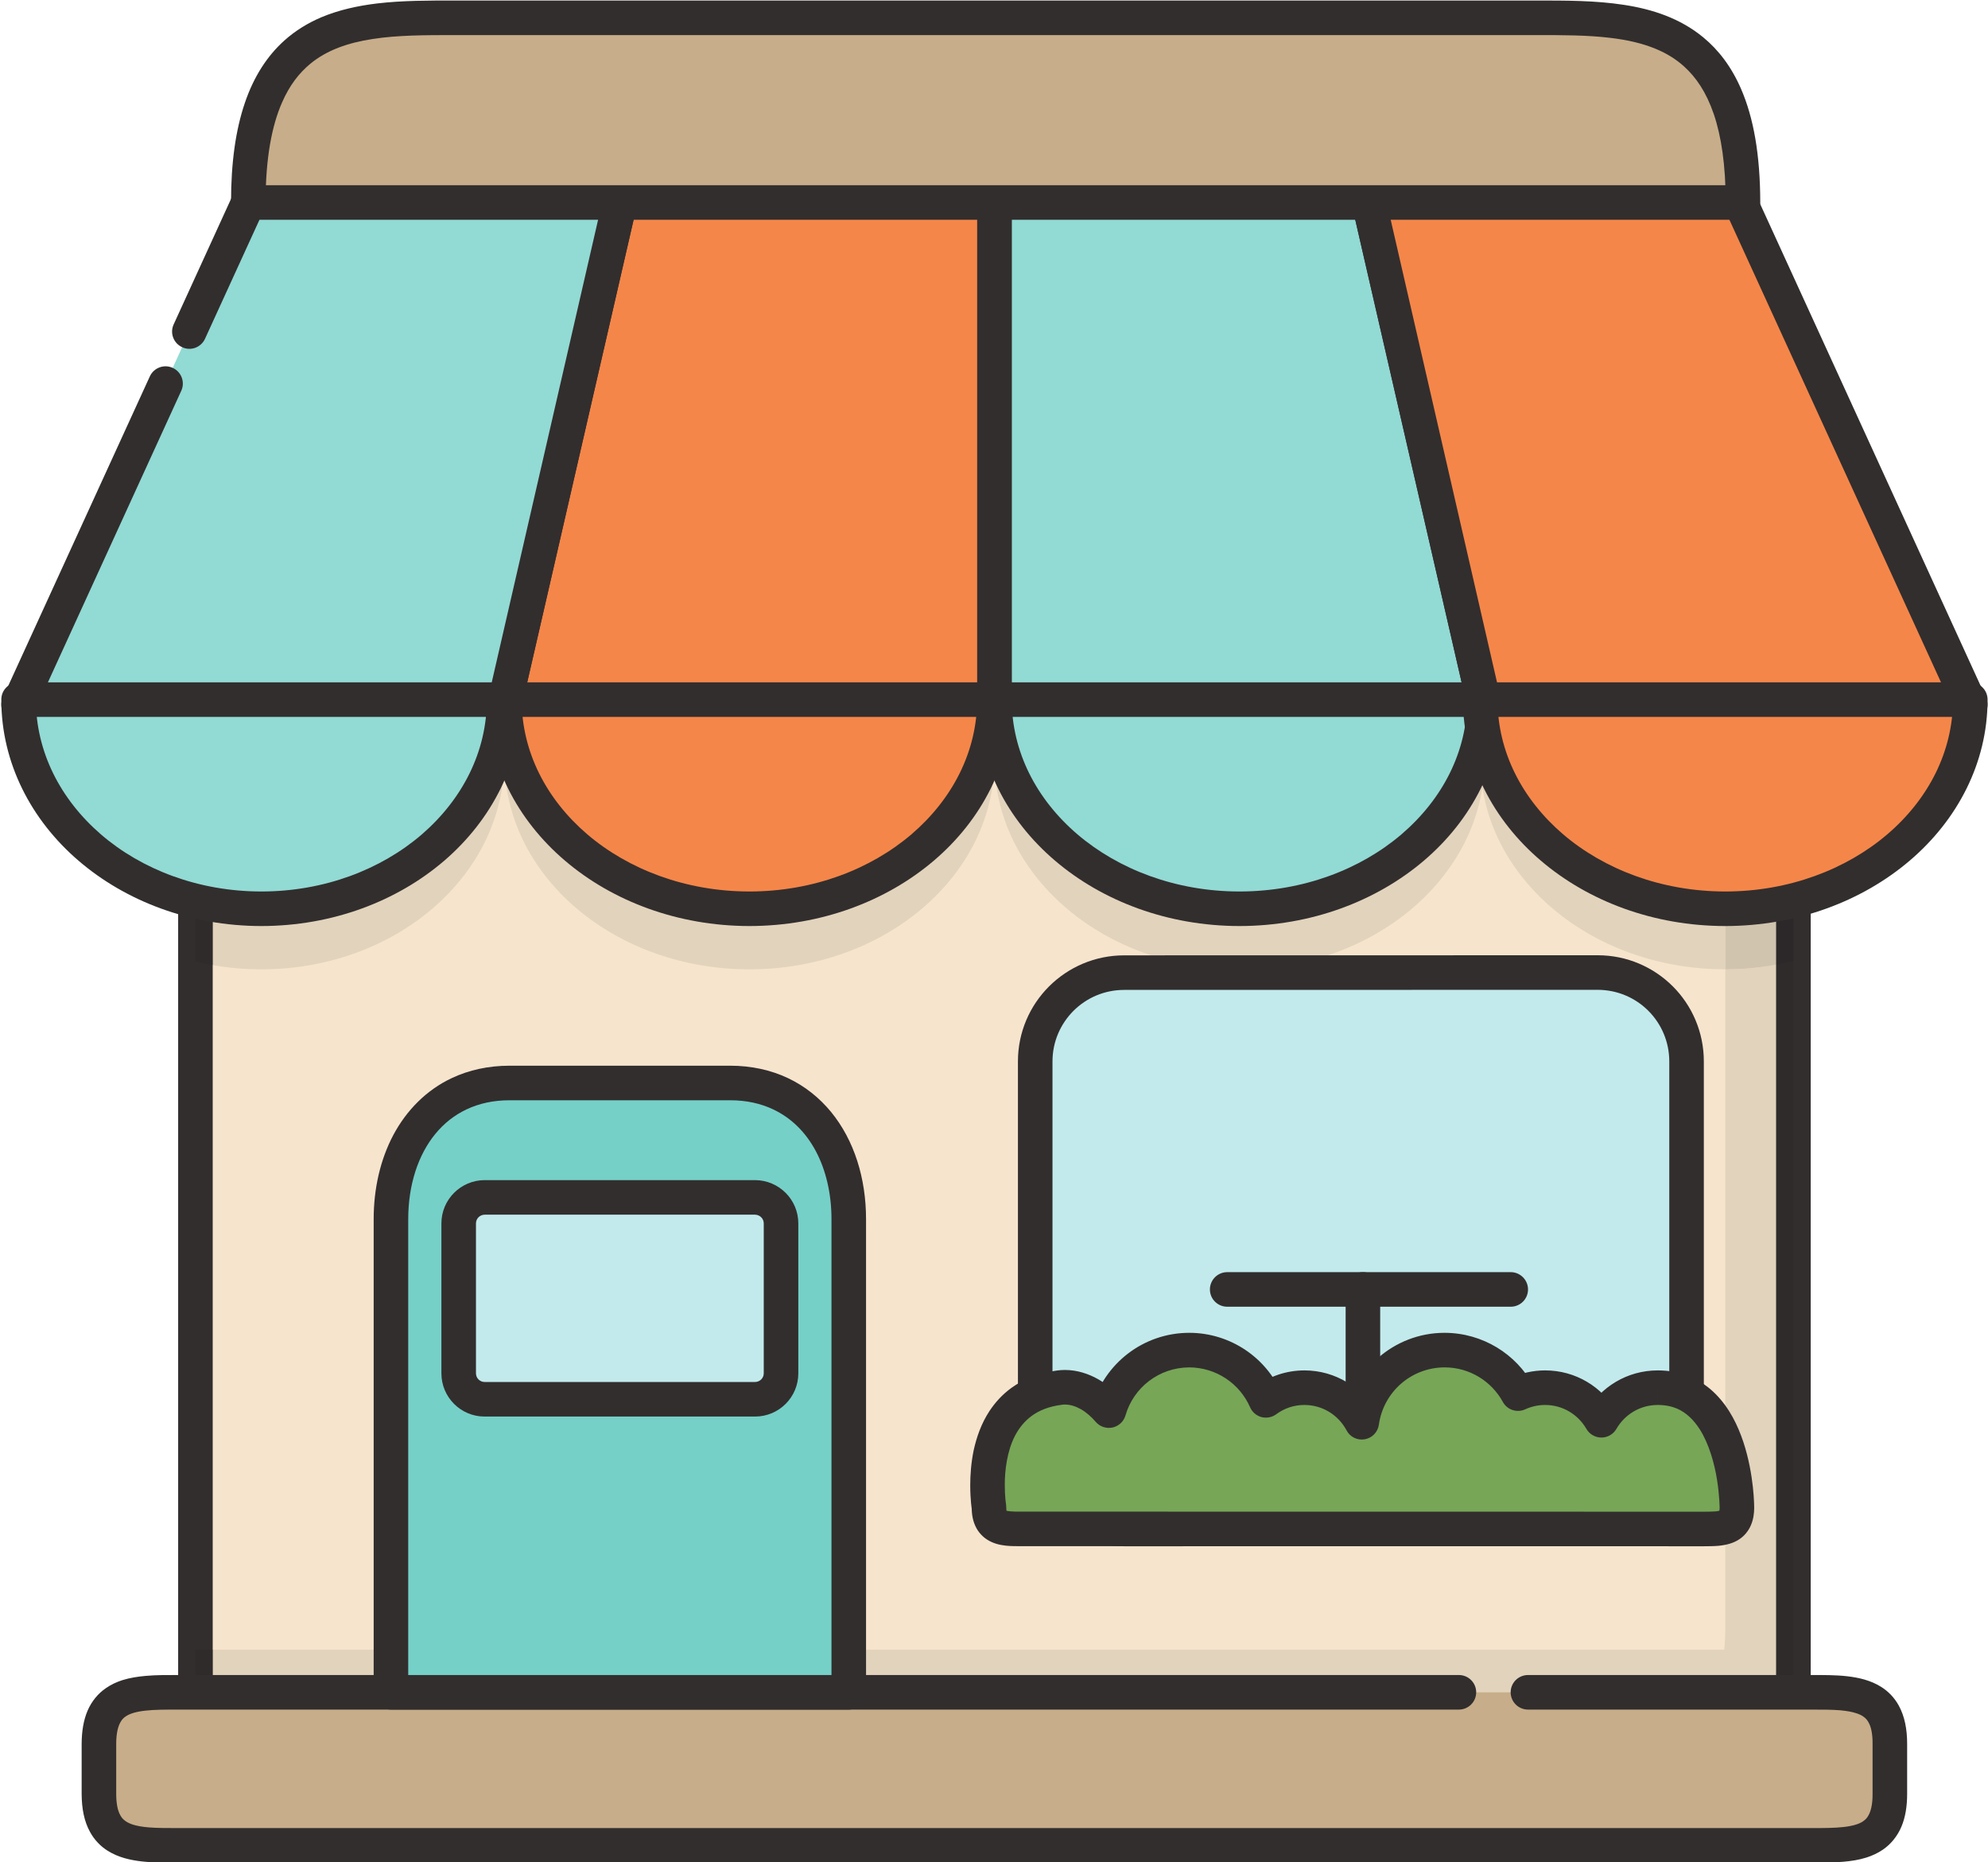
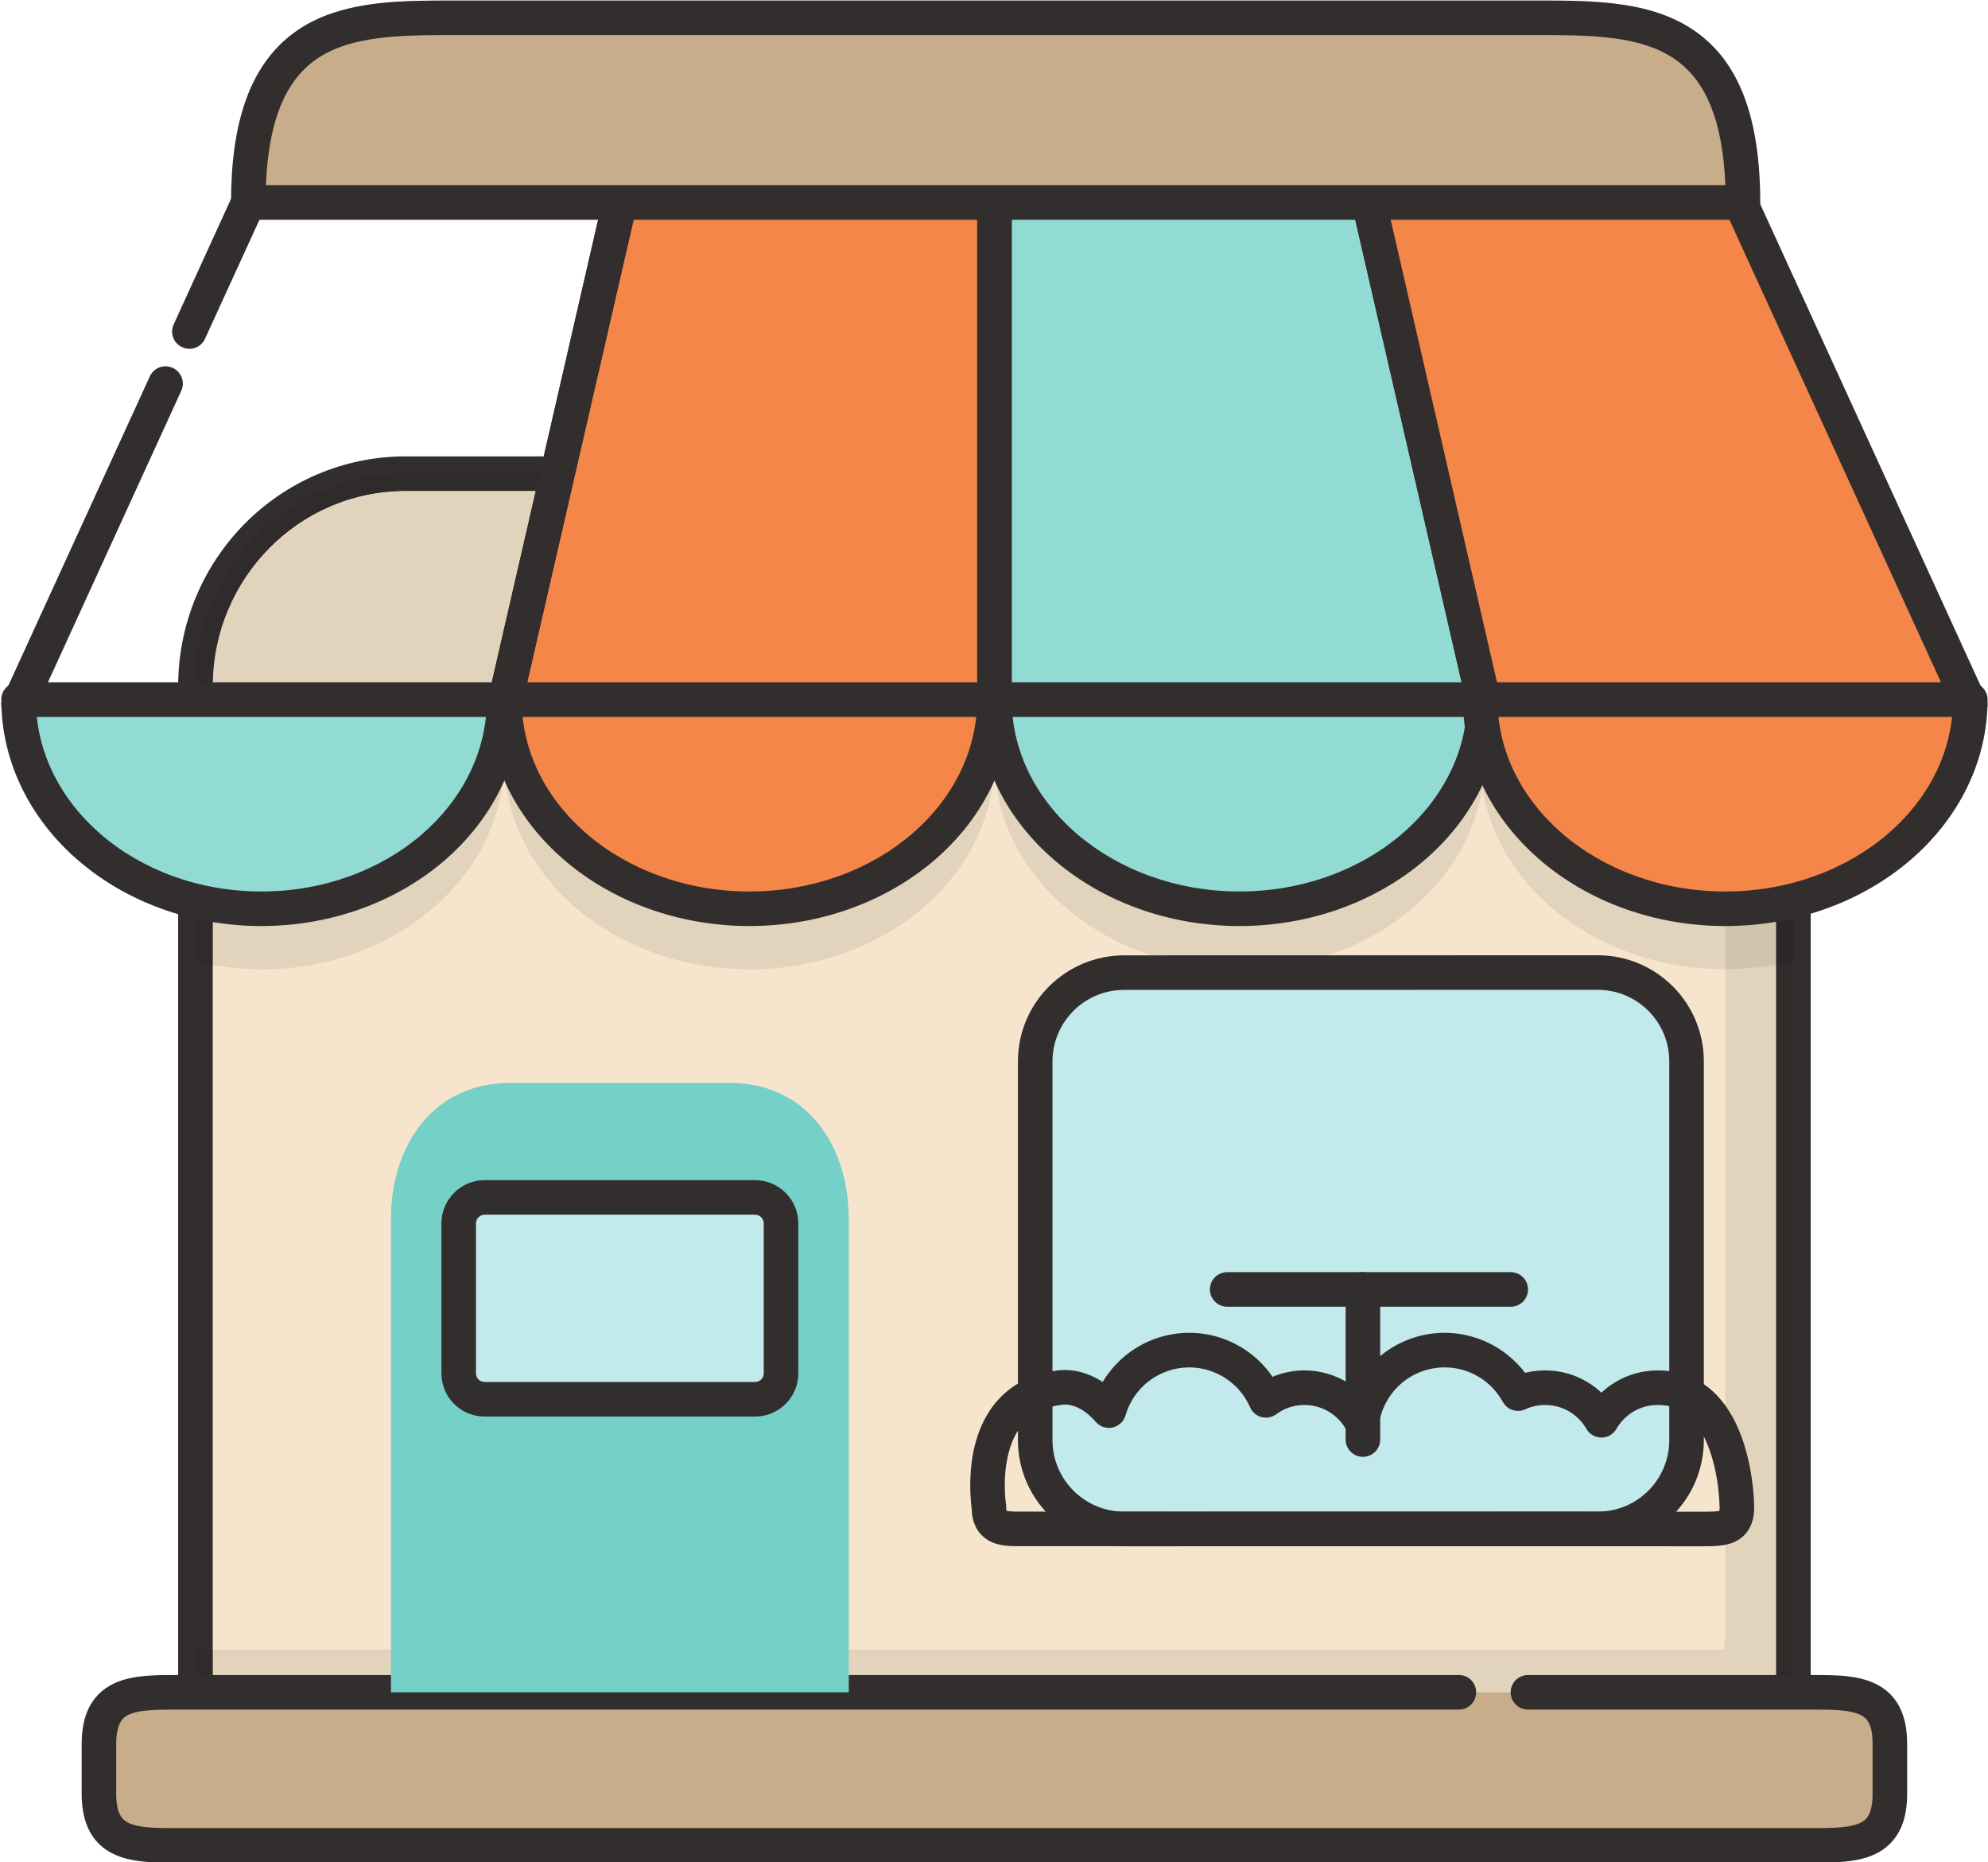
<svg xmlns="http://www.w3.org/2000/svg" height="215.5" preserveAspectRatio="xMidYMid meet" version="1.1" viewBox="97.5 104.8 230.1 215.5" width="230.1" zoomAndPan="magnify">
  <g id="surface1">
    <g>
      <path d="m305.08 184.22v117.21c0 0.77-0.05 1.52-0.11 2.27h-184.74c-0.06-0.75-0.11-1.5-0.11-2.27v-117.21c0-13.6 10.89-24.61 24.33-24.61h136.3c13.44 0 24.33 11.01 24.33 24.61" fill="#f7e4cd" />
    </g>
    <g>
      <path d="m305.08 184.22h-2v117.21c0 0.69-0.04 1.38-0.1 2.11l1.99 0.16v-2h-184.74v2l1.99-0.16c-0.06-0.73-0.1-1.43-0.1-2.11v-117.21c0-6.26 2.5-11.9 6.55-16 4.04-4.09 9.61-6.61 15.78-6.61h136.3c6.17 0 11.73 2.52 15.78 6.61 4.05 4.1 6.55 9.74 6.55 16h4c0-7.33-2.94-14-7.7-18.81s-11.36-7.8-18.63-7.8h-136.3c-7.27 0-13.87 2.99-18.63 7.8s-7.7 11.48-7.7 18.81v117.21c0 0.86 0.06 1.66 0.11 2.43 0.09 1.03 0.95 1.84 2 1.84h184.74c1.04 0 1.91-0.8 1.99-1.84 0.06-0.77 0.12-1.57 0.12-2.43v-117.21h-2" fill="#322e2e" />
    </g>
    <g>
      <path d="m303.07 301.7h-180.95v-0.27-5.73h174.96c0.06-0.74 0.11-1.47 0.11-2.24v-76.49c2.02 0 3.99-0.18 5.89-0.53v84.99c0 0.09 0 0.18-0.01 0.27" fill="#e2d3bc" />
    </g>
    <g>
      <path d="m304.97 302.04h-184.74c-0.06-0.74-0.11-1.48-0.11-2.24v-4.1h2v5.73 0.27h180.95c0.01-0.09 0.01-0.18 0.01-0.27v-84.99c0.67-0.12 1.34-0.26 2-0.43v83.79c0 0.76-0.05 1.5-0.11 2.24m0.11-118.1v-0.03 0.03m0-0.05v-0.02 0.02m0-0.03v-0.04 0.04m0-0.04v-0.03 0.03m0-0.04v-0.04 0.04m0-0.04v-0.03 0.03m0-0.04v-0.03 0.03m0-0.04c-0.01-0.01-0.01-0.02-0.01-0.03 0 0.01 0 0.02 0.01 0.03m-0.01-0.04v-0.03 0.03m0-0.04v-0.03 0.03m0-0.04v-0.02 0.02m0-0.04v-0.02 0.02m0-0.05v-0.01 0.01m0-0.03v-0.01 0.01m0-0.09" fill="#2f2b2b" />
    </g>
    <g>
      <path d="m274.36 300.63h32.76c5.04 0 9.12 0 9.12 5.96v5.79c0 5.96-4.08 5.96-9.12 5.96h-189.04c-5.04 0-9.13 0-9.13-5.96v-5.79c0-5.96 4.09-5.96 9.13-5.96h148.28" fill="#c7ad89" />
    </g>
    <g>
      <path d="m274.36 302.63h32.76c1.26 0 2.41 0 3.38 0.08 0.73 0.07 1.34 0.17 1.82 0.33 0.36 0.11 0.63 0.24 0.84 0.39 0.32 0.22 0.52 0.45 0.73 0.91 0.2 0.46 0.36 1.18 0.35 2.25v5.79c0.01 1.27-0.22 2.04-0.47 2.48-0.18 0.34-0.38 0.53-0.68 0.73-0.44 0.29-1.2 0.52-2.23 0.63-1.04 0.12-2.32 0.12-3.74 0.12h-189.04c-1.26 0-2.41 0-3.38-0.08-0.73-0.06-1.34-0.17-1.82-0.32-0.36-0.12-0.63-0.25-0.84-0.4-0.32-0.22-0.52-0.45-0.73-0.91-0.2-0.46-0.36-1.18-0.36-2.25v-5.79c0-1.27 0.23-2.04 0.48-2.48 0.18-0.34 0.38-0.54 0.68-0.73 0.44-0.29 1.19-0.52 2.23-0.63 1.04-0.12 2.32-0.12 3.74-0.12h148.28c1.1 0 2-0.9 2-2 0-1.11-0.9-2-2-2h-148.28c-1.26 0-2.51-0.01-3.72 0.1-0.91 0.08-1.81 0.22-2.69 0.49-0.65 0.21-1.3 0.5-1.9 0.92-0.91 0.61-1.67 1.53-2.14 2.63-0.47 1.11-0.67 2.37-0.68 3.82v5.79c0.01 1.71 0.29 3.18 0.97 4.41 0.5 0.92 1.23 1.67 2.05 2.18 1.23 0.77 2.58 1.07 3.93 1.23 1.36 0.15 2.76 0.14 4.18 0.14h189.04c1.26 0 2.5 0 3.72-0.1 0.91-0.08 1.81-0.21 2.69-0.49 0.65-0.21 1.3-0.5 1.9-0.91 0.91-0.62 1.67-1.54 2.14-2.64 0.47-1.11 0.67-2.37 0.67-3.82v-5.79c0-1.71-0.29-3.18-0.96-4.41-0.5-0.92-1.23-1.67-2.05-2.18-1.23-0.77-2.58-1.07-3.94-1.23-1.35-0.15-2.75-0.14-4.17-0.14h-32.76c-1.11 0-2.01 0.89-2.01 2 0 1.1 0.9 2 2.01 2" fill="#322e2e" />
    </g>
    <g>
      <path d="m240.96 216.97c-15.42 0-27.97-10.51-28.34-23.6h-0.04c-0.37 13.09-12.91 23.6-28.34 23.6s-27.97-10.51-28.34-23.6h-0.06c-0.37 13.09-12.8 23.6-28.09 23.6-1.93 0-3.81-0.17-5.63-0.49v-32.26c0-6.26 2.5-11.9 6.55-16 4.04-4.09 9.61-6.61 15.78-6.61h136.3c5.16 0 9.9 1.77 13.68 4.74 1.76 3.36 2.76 7.19 2.76 11.26v39.36c-14.41 0-26.31-9.18-28.11-21.06-1.81 11.88-13.71 21.06-28.12 21.06" fill="#e2d3bc" />
    </g>
    <g>
      <path d="m122.12 216.48c-0.68-0.12-1.34-0.26-2-0.42v-32.12c0-13.44 10.89-24.33 24.33-24.33h136.3c13.23 0 24 10.56 24.32 23.72-0.23-9.24-5.61-17.2-13.37-21.12 1.04 1.28 1.96 2.67 2.73 4.14-3.78-2.97-8.52-4.74-13.68-4.74h-136.3c-6.17 0-11.74 2.52-15.78 6.61-4.05 4.1-6.55 9.74-6.55 16v32.26m182.96-32.57v-0.02 0.02m0-0.04v-0.01 0.01m0-0.05m0-0.03v-0.01 0.01m0-0.05m0-0.03v-0.01 0.01m0-0.04v-0.01 0.01m-0.01-0.04v-0.01 0.01m0-0.04v-0.01 0.01m0-0.04v-0.01 0.01m0-0.03v-0.02 0.02m0-0.04v-0.03 0.03m0-0.04v-0.02 0.02m0-0.03v-0.08 0.08" fill="#2f2b2b" />
    </g>
    <g>
      <path d="m297.19 216.97v-39.36c0-4.07-1-7.9-2.76-11.26 0.74 0.58 1.44 1.2 2.1 1.87 4.05 4.1 6.55 9.74 6.55 16v32.22c-1.9 0.35-3.87 0.53-5.89 0.53" fill="#d1c4ae" />
    </g>
    <g>
      <path d="m303.08 216.44v-32.22c0-6.26-2.5-11.9-6.55-16-0.66-0.67-1.36-1.29-2.1-1.87-0.77-1.47-1.69-2.86-2.73-4.14 7.76 3.92 13.14 11.88 13.37 21.12v0.08 0.01 0.02 0.01 0.03 0.02 0.02 0.02 0.01 0.03 0.01 0.03 0.01c0 0.01 0 0.02 0.01 0.03v0.01 0.03 0.01 0.03 0.04 0.01 0.03 0.04 0.01 0.02 0.02 0.03 32.07c-0.66 0.17-1.33 0.31-2 0.43" fill="#2c2829" />
    </g>
    <g>
      <path d="m195.74 300.63v-54.74c0-8.71-5.01-15.77-13.72-15.77h-25.54c-8.71 0-13.73 7.06-13.73 15.77v54.74h52.99" fill="#75d0c8" />
    </g>
    <g>
-       <path d="m195.74 300.63h2v-54.74c0-4.73-1.36-9.13-4.05-12.42-1.35-1.64-3.03-2.99-5-3.92-1.98-0.93-4.23-1.43-6.67-1.43h-25.54c-2.45 0-4.7 0.5-6.68 1.43-2.96 1.39-5.25 3.74-6.77 6.58-1.51 2.85-2.28 6.21-2.28 9.76v54.74c0 0.53 0.21 1.04 0.59 1.41 0.37 0.37 0.89 0.59 1.41 0.59h52.99c0.53 0 1.04-0.22 1.41-0.59 0.38-0.37 0.59-0.88 0.59-1.41h-2v-2h-50.99v-52.74c0-3.98 1.15-7.46 3.14-9.88 1-1.22 2.2-2.17 3.62-2.84s3.06-1.05 4.97-1.05h25.54c1.9 0 3.54 0.38 4.96 1.05 2.12 1 3.78 2.65 4.95 4.84 1.16 2.19 1.81 4.9 1.81 7.88v54.74h2v-2 2" fill="#322e2e" />
-     </g>
+       </g>
    <g>
      <path d="m187.9 263.72c0 1.66-1.35 3-3.01 3h-31.3c-1.65 0-3-1.34-3-3v-17.35c0-1.66 1.35-3.01 3-3.01h31.3c1.66 0 3.01 1.35 3.01 3.01v17.35" fill="#c2eaec" />
    </g>
    <g>
      <path d="m187.9 263.72h-2c0 0.55-0.45 1-1.01 1h-31.3c-0.55 0-1-0.45-1-1v-17.35c0-0.56 0.45-1 1-1.01h31.3c0.56 0.01 1.01 0.45 1.01 1.01v17.35h4v-17.35c0-2.76-2.24-5-5.01-5.01h-31.3c-2.76 0.01-5 2.25-5 5.01v17.35c0 2.76 2.24 5 5 5h31.3c2.77 0 5.01-2.24 5.01-5h-2" fill="#322e2e" />
    </g>
    <g>
      <path d="m272.36 186.36h-59.76v-58.15h45.67l14.09 58.15" fill="#f7e4cd" />
    </g>
    <g>
      <path d="m272.36 186.36v-2.01h-57.76v-54.14h42.1l13.71 56.61 1.95-0.46v-2.01 2.01l1.94-0.48-14.09-58.14c-0.21-0.9-1.01-1.53-1.94-1.53h-45.67c-0.53 0-1.04 0.22-1.42 0.59-0.37 0.37-0.58 0.88-0.58 1.41v58.15c0 0.52 0.21 1.03 0.58 1.41 0.38 0.37 0.89 0.59 1.42 0.59h59.76c0.61 0 1.19-0.29 1.57-0.77s0.52-1.11 0.37-1.71l-1.94 0.48" fill="#322e2e" />
    </g>
    <g>
      <path d="m269.32 186.36h-56.72v-58.15h43.35l13.37 58.15" fill="#92dad4" />
    </g>
    <g>
      <path d="m269.32 186.36v-2.01h-54.72v-54.14h39.76l13.01 56.59 1.95-0.44v-2.01 2.01l1.95-0.45-13.37-58.15c-0.21-0.9-1.02-1.55-1.95-1.55h-43.35c-0.53 0-1.04 0.22-1.42 0.59-0.37 0.37-0.58 0.88-0.58 1.41v58.15c0 0.52 0.21 1.03 0.58 1.41 0.38 0.37 0.89 0.59 1.42 0.59h56.72c0.61 0 1.19-0.29 1.57-0.76 0.38-0.48 0.52-1.1 0.38-1.69l-1.95 0.45" fill="#322e2e" />
    </g>
    <g>
      <path d="m212.6 128.21v58.15h-56.72l13.37-58.15h43.35" fill="#f58649" />
    </g>
    <g>
      <path d="m212.6 128.21h-2v56.14h-52.21l12.45-54.14h41.76v-2h-2 2v-2h-43.35c-0.93 0-1.75 0.65-1.95 1.55l-13.37 58.15c-0.14 0.59 0 1.21 0.38 1.69 0.38 0.47 0.96 0.76 1.57 0.76h56.72c0.52 0 1.04-0.22 1.42-0.59 0.37-0.38 0.58-0.89 0.58-1.41v-58.15c0-0.53-0.21-1.04-0.58-1.41-0.38-0.37-0.9-0.59-1.42-0.59v2" fill="#322e2e" />
    </g>
    <g>
      <path d="m325.55 186.36l-26.61-58.15h-42.99l13.37 58.15h56.23" fill="#f58649" />
    </g>
    <g>
      <path d="m325.55 186.36l1.82-0.84-26.61-58.14c-0.33-0.72-1.04-1.17-1.82-1.17h-42.99c-0.61 0-1.18 0.28-1.56 0.75-0.38 0.48-0.52 1.11-0.39 1.7l13.37 58.14c0.21 0.91 1.02 1.55 1.95 1.55l56.23 0.01c0.68 0 1.31-0.35 1.68-0.92 0.37-0.58 0.42-1.3 0.14-1.92l-1.82 0.84v-2h-54.64l-12.45-54.15h39.2l26.07 56.98 1.82-0.83v-2 2" fill="#322e2e" />
    </g>
    <g>
-       <path d="m116.66 149.19l-17.008 37.17h56.228l13.37-58.15h-42.99l-6.85 14.95" fill="#92dad4" />
-     </g>
+       </g>
    <g>
      <path d="m114.84 148.36l-17.008 37.16c-0.285 0.62-0.234 1.34 0.137 1.92 0.367 0.57 1 0.92 1.683 0.92h56.228c0.92 0 1.73-0.65 1.94-1.56l13.38-58.14c0.13-0.59-0.01-1.22-0.39-1.7-0.38-0.47-0.96-0.75-1.56-0.75h-42.99c-0.78 0-1.49 0.45-1.82 1.17l-6.84 14.96c-0.46 1-0.02 2.18 0.99 2.64 1 0.47 2.18 0.02 2.64-0.98l6.31-13.79h39.19l-12.45 54.14-51.51 0.01 15.71-34.34c0.46-1 0.02-2.19-0.99-2.65-1-0.46-2.19-0.02-2.65 0.99" fill="#322e2e" />
    </g>
    <g>
      <path d="m155.88 185.76c0 13.36 12.7 24.2 28.36 24.2s28.35-10.84 28.36-24.2h-56.72" fill="#f58649" />
    </g>
    <g>
      <path d="m155.88 185.76h-2c0 7.33 3.5 13.94 9.01 18.63 5.51 4.7 13.06 7.56 21.35 7.57 8.29-0.01 15.83-2.87 21.35-7.57 5.51-4.69 9.01-11.3 9.01-18.63 0-0.54-0.21-1.04-0.58-1.42-0.38-0.38-0.89-0.58-1.42-0.58h-56.72c-0.53 0-1.04 0.21-1.42 0.58-0.37 0.37-0.58 0.89-0.58 1.42h2v2h56.72v-2l-2-0.01c-0.01 6.04-2.86 11.53-7.61 15.6-4.75 4.05-11.38 6.61-18.75 6.61s-14.01-2.56-18.76-6.61c-4.75-4.07-7.6-9.56-7.6-15.6l-2 0.01v2-2" fill="#322e2e" />
    </g>
    <g>
      <path d="m212.6 185.76c0.01 13.36 12.7 24.2 28.36 24.2s28.36-10.84 28.36-24.2h-56.72" fill="#92dad4" />
    </g>
    <g>
      <path d="m212.6 185.76h-2c0 7.33 3.5 13.94 9.01 18.63 5.51 4.7 13.06 7.56 21.35 7.57 8.29-0.01 15.83-2.87 21.35-7.57 5.51-4.69 9.01-11.3 9.01-18.63 0-0.54-0.21-1.04-0.59-1.42-0.37-0.38-0.87-0.58-1.41-0.58h-56.72c-0.53 0-1.04 0.21-1.42 0.58-0.37 0.37-0.58 0.89-0.58 1.42h2v2h56.72v-2l-2-0.01c0 6.04-2.86 11.53-7.61 15.6-4.75 4.05-11.38 6.61-18.75 6.61s-14-2.56-18.75-6.61c-4.76-4.07-7.6-9.56-7.61-15.6l-2 0.01v2-2" fill="#322e2e" />
    </g>
    <g>
      <path d="m268.83 185.76c0 13.36 12.7 24.2 28.36 24.2s28.35-10.84 28.36-24.2h-56.72" fill="#f58649" />
    </g>
    <g>
      <path d="m268.83 185.76h-2c0 7.33 3.5 13.94 9.01 18.63 5.51 4.7 13.05 7.56 21.35 7.57 8.29-0.01 15.83-2.87 21.35-7.57 5.51-4.69 9.01-11.3 9.01-18.63 0-0.54-0.21-1.04-0.59-1.42-0.37-0.38-0.88-0.58-1.41-0.58h-56.72c-0.53 0-1.04 0.21-1.42 0.58-0.37 0.37-0.58 0.89-0.58 1.42h2v2h56.72v-2l-2-0.01c-0.01 6.04-2.85 11.53-7.61 15.6-4.75 4.05-11.39 6.61-18.75 6.61-7.37 0-14.01-2.56-18.76-6.61-4.75-4.07-7.6-9.56-7.6-15.6l-2 0.01v2-2" fill="#322e2e" />
    </g>
    <g>
      <path d="m99.652 185.76c0.004 13.36 12.578 24.2 28.098 24.2s28.1-10.84 28.11-24.2h-56.208" fill="#92dad4" />
    </g>
    <g>
      <path d="m99.652 185.76h-2c-0.004 7.32 3.458 13.93 8.928 18.63s12.95 7.56 21.17 7.57c8.23-0.01 15.71-2.87 21.18-7.57 5.46-4.7 8.93-11.31 8.93-18.63 0-0.53-0.22-1.05-0.59-1.42-0.38-0.37-0.89-0.58-1.41-0.58h-56.208c-0.535 0-1.039 0.2-1.418 0.58-0.375 0.38-0.586 0.88-0.582 1.42h2v2h56.208v-2l-2.01-0.01c0 6.05-2.83 11.54-7.53 15.61-4.71 4.05-11.27 6.6-18.57 6.6-7.29 0-13.86-2.55-18.56-6.6-4.71-4.07-7.53-9.56-7.54-15.61l-1.998 0.01v2-2" fill="#322e2e" />
    </g>
    <g>
      <path d="m299.24 128.23c0-21.37-11.99-21.37-23.88-21.37h-125.23c-11.9 0-23.89 0-23.89 21.37h173" fill="#c7ad89" />
    </g>
    <g>
      <path d="m299.24 128.23h2c-0.01-5.53-0.77-9.8-2.23-13.16-1.09-2.51-2.58-4.48-4.37-5.95-2.68-2.21-5.89-3.26-9.19-3.76-3.31-0.51-6.75-0.5-10.09-0.5h-125.23c-2.98 0-6.03-0.01-8.99 0.34-2.22 0.27-4.4 0.74-6.45 1.6-1.53 0.65-2.99 1.53-4.29 2.7-1.95 1.75-3.52 4.14-4.56 7.21-1.05 3.08-1.6 6.85-1.6 11.52 0 0.52 0.22 1.04 0.59 1.41s0.88 0.59 1.41 0.59h173c0.53 0 1.04-0.22 1.41-0.59s0.59-0.89 0.59-1.41h-2v-2h-173v2h2c0-5.16 0.73-8.9 1.9-11.56 0.87-2 1.97-3.4 3.25-4.47 1.92-1.59 4.36-2.45 7.25-2.89 2.88-0.45 6.14-0.45 9.49-0.45h125.23c2.97 0 5.88 0 8.51 0.32 1.97 0.23 3.78 0.64 5.36 1.31 1.18 0.5 2.24 1.14 3.18 1.99 1.4 1.26 2.58 2.98 3.45 5.52 0.86 2.53 1.38 5.88 1.38 10.23h2v-2 2" fill="#322e2e" />
    </g>
    <g>
      <path d="m292.71 227.63v43.81c0 5.69-4.59 10.29-10.28 10.29h-54.81c-5.68 0-10.3-4.6-10.3-10.29v-43.81c0-5.69 4.62-10.28 10.3-10.28h54.81c5.69 0 10.28 4.59 10.28 10.28" fill="#c2eaec" />
    </g>
    <g>
      <path d="m292.71 227.63h-2v43.81c0 4.58-3.69 8.28-8.28 8.28l-54.81 0.01c-2.3-0.01-4.36-0.93-5.87-2.43-1.5-1.51-2.43-3.56-2.43-5.86v-43.81c0-2.3 0.93-4.35 2.43-5.86 1.51-1.5 3.57-2.42 5.87-2.42l54.81-0.01c4.59 0.01 8.28 3.71 8.28 8.29h4c0-3.39-1.37-6.47-3.59-8.69s-5.3-3.6-8.69-3.6l-54.81 0.01c-6.78 0-12.3 5.48-12.3 12.28v43.81c0 6.8 5.52 12.28 12.3 12.29l54.81-0.01c3.39 0.01 6.47-1.37 8.69-3.59s3.59-5.3 3.59-8.69v-43.81h-2" fill="#322e2e" />
    </g>
    <g>
      <path d="m257.25 271.38v-17.37c0-1.1-0.89-2-2-2-1.1 0-2 0.9-2 2v17.37c0 1.1 0.9 2 2 2 1.11 0 2-0.9 2-2" fill="#322e2e" />
    </g>
    <g>
      <path d="m239.54 256.01h32.82c1.1 0 2-0.89 2-2 0-1.1-0.9-2-2-2h-32.82c-1.1 0-2 0.9-2 2 0 1.11 0.9 2 2 2" fill="#322e2e" />
    </g>
    <g>
-       <path d="m289.37 265.38c-2.78 0-5.21 1.51-6.51 3.77-1.3-2.26-3.73-3.77-6.52-3.77-1.12 0-2.18 0.25-3.14 0.69-1.64-3-4.83-5.04-8.5-5.04-4.89 0-8.93 3.63-9.58 8.35-1.26-2.38-3.76-4-6.64-4-1.67 0-3.21 0.55-4.46 1.47-1.49-3.42-4.9-5.82-8.87-5.82-4.42 0-8.14 2.96-9.3 7-1.38-1.62-3.46-2.96-5.74-2.65-10.22 1.34-8.14 13.85-8.14 13.85 0 2.5 1.71 2.5 3.81 2.5h78.95c2.1 0 3.81 0 3.81-2.5 0 0 0-13.85-9.17-13.85" fill="#77a657" />
-     </g>
+       </g>
    <g>
      <path d="m289.37 265.38v-2c-3.53 0-6.61 1.92-8.25 4.77l1.74 1 1.73-0.99c-1.63-2.86-4.71-4.78-8.25-4.78-1.42 0-2.77 0.32-3.98 0.87l0.84 1.82 1.76-0.96c-1.98-3.62-5.84-6.07-10.26-6.08-2.94 0-5.65 1.1-7.7 2.91-2.05 1.8-3.46 4.32-3.86 7.17l1.98 0.27 1.77-0.94c-1.59-3.01-4.77-5.06-8.41-5.06-2.12 0-4.07 0.7-5.64 1.85l1.18 1.62 1.84-0.8c-0.91-2.07-2.38-3.82-4.24-5.06-1.85-1.23-4.08-1.96-6.47-1.96-2.66 0-5.13 0.9-7.09 2.4s-3.43 3.61-4.13 6.05l1.92 0.55 1.52-1.29c-0.76-0.89-1.68-1.72-2.78-2.35-1.11-0.62-2.41-1.06-3.83-1.06-0.3 0-0.6 0.02-0.91 0.06h0.01c-2.11 0.28-3.88 0.99-5.29 2.01-1.05 0.76-1.88 1.68-2.53 2.66-0.97 1.47-1.51 3.06-1.84 4.55-0.31 1.5-0.4 2.91-0.4 4.06 0 1.67 0.18 2.81 0.2 2.89l1.97-0.33h-2c0 0.85 0.14 1.66 0.55 2.41 0.3 0.55 0.76 1.02 1.25 1.33 0.75 0.47 1.48 0.61 2.14 0.69 0.66 0.07 1.28 0.06 1.87 0.06l78.95 0.01c0.52-0.01 1.07 0 1.65-0.05 0.43-0.04 0.89-0.11 1.37-0.26 0.36-0.11 0.75-0.28 1.11-0.53 0.55-0.37 1.03-0.95 1.3-1.6 0.28-0.65 0.38-1.34 0.38-2.06-0.01-0.11 0.01-3.72-1.25-7.55-0.64-1.92-1.6-3.93-3.2-5.55-0.8-0.81-1.77-1.51-2.9-1.99-1.13-0.5-2.42-0.76-3.82-0.76v4c0.9 0 1.61 0.16 2.24 0.42 1.07 0.47 1.93 1.3 2.65 2.43 1.06 1.68 1.69 3.97 1.98 5.82 0.15 0.93 0.22 1.75 0.26 2.32 0.02 0.28 0.03 0.51 0.03 0.66l0.01 0.17v0.04l0.71-0.01h-0.71v0.01l0.71-0.01h-0.71c0 0.2-0.02 0.34-0.04 0.41l-0.02 0.06v0.01l0.29 0.14-0.18-0.25-0.11 0.11 0.29 0.14-0.18-0.25 0.09 0.13-0.08-0.14-0.01 0.01 0.09 0.13-0.08-0.14-0.02 0.01c-0.05 0.02-0.27 0.08-0.6 0.1-0.32 0.02-0.76 0.03-1.25 0.03l-78.95-0.01c-0.52 0.01-0.98 0-1.31-0.03-0.25-0.02-0.43-0.05-0.51-0.08l-0.05-0.02-0.14 0.25 0.25-0.13-0.11-0.12-0.14 0.25 0.25-0.13v-0.01c-0.02-0.04-0.05-0.19-0.05-0.47 0-0.11-0.01-0.21-0.02-0.32l-0.36 0.05 0.36-0.05-0.36 0.05 0.36-0.05c-0.01-0.05-0.15-0.96-0.15-2.24-0.01-1.68 0.26-3.98 1.2-5.76 0.47-0.89 1.09-1.66 1.92-2.27 0.84-0.61 1.93-1.08 3.46-1.28 0.13-0.02 0.25-0.03 0.38-0.03 0.6 0 1.22 0.19 1.85 0.54 0.61 0.35 1.22 0.88 1.71 1.46 0.48 0.56 1.22 0.81 1.95 0.66 0.72-0.16 1.29-0.69 1.5-1.4 0.46-1.6 1.43-3 2.72-3.98 1.3-0.99 2.9-1.57 4.66-1.58 1.58 0.01 3.03 0.48 4.25 1.29s2.2 1.97 2.79 3.32c0.24 0.56 0.73 0.98 1.31 1.14 0.59 0.15 1.22 0.04 1.71-0.32 0.93-0.69 2.04-1.08 3.27-1.08 2.11 0 3.94 1.18 4.88 2.94 0.4 0.77 1.25 1.18 2.11 1.03 0.85-0.15 1.51-0.83 1.63-1.7 0.26-1.86 1.19-3.52 2.54-4.71 1.36-1.19 3.12-1.9 5.06-1.91 2.91 0 5.44 1.61 6.75 4 0.5 0.92 1.64 1.29 2.59 0.85 0.71-0.32 1.48-0.5 2.3-0.5 2.05 0 3.82 1.11 4.78 2.77 0.36 0.62 1.02 1 1.74 1 0.71 0 1.37-0.38 1.73-1 0.96-1.66 2.73-2.77 4.78-2.77v-2" fill="#322e2e" />
    </g>
  </g>
</svg>